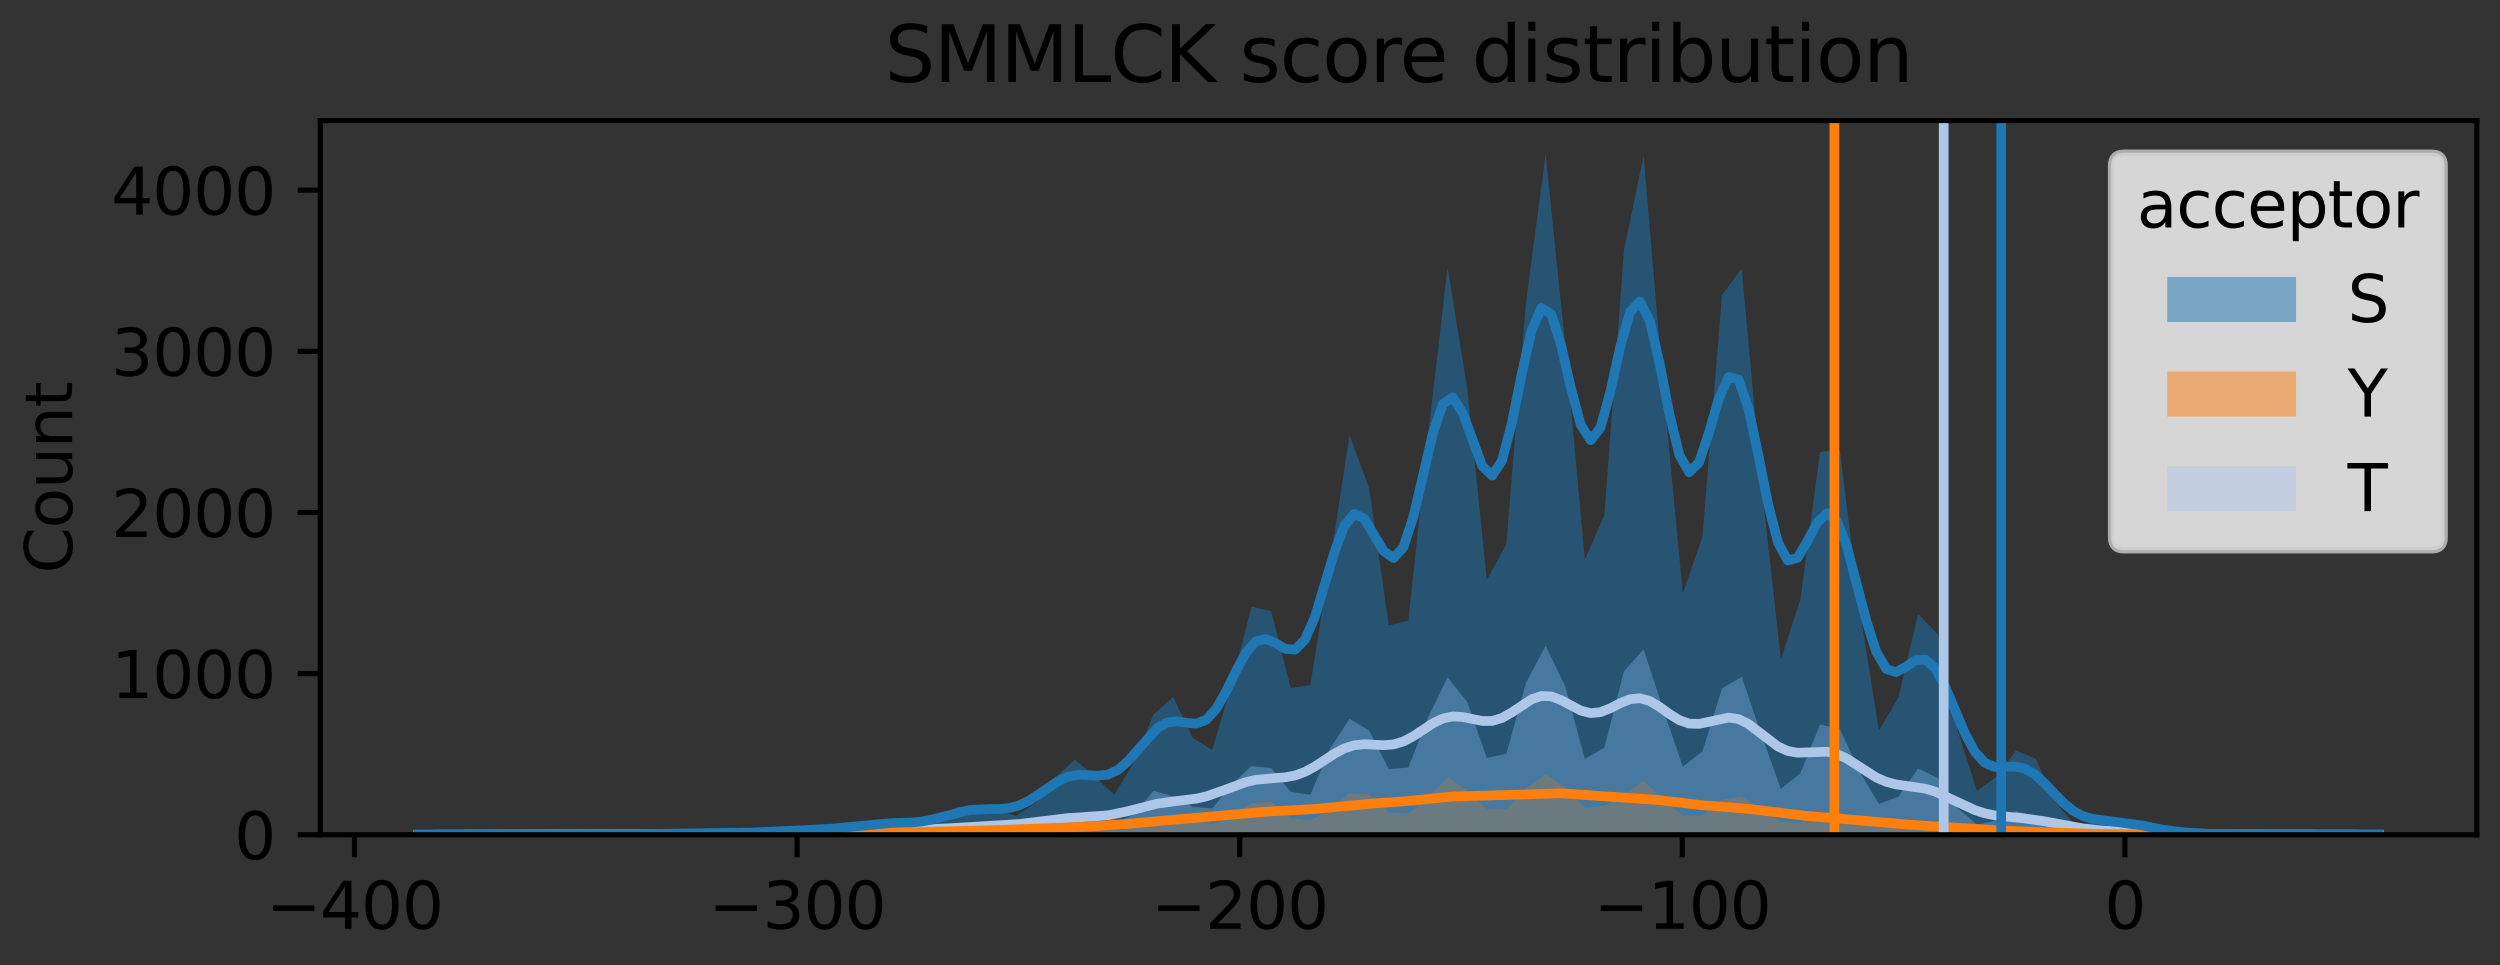
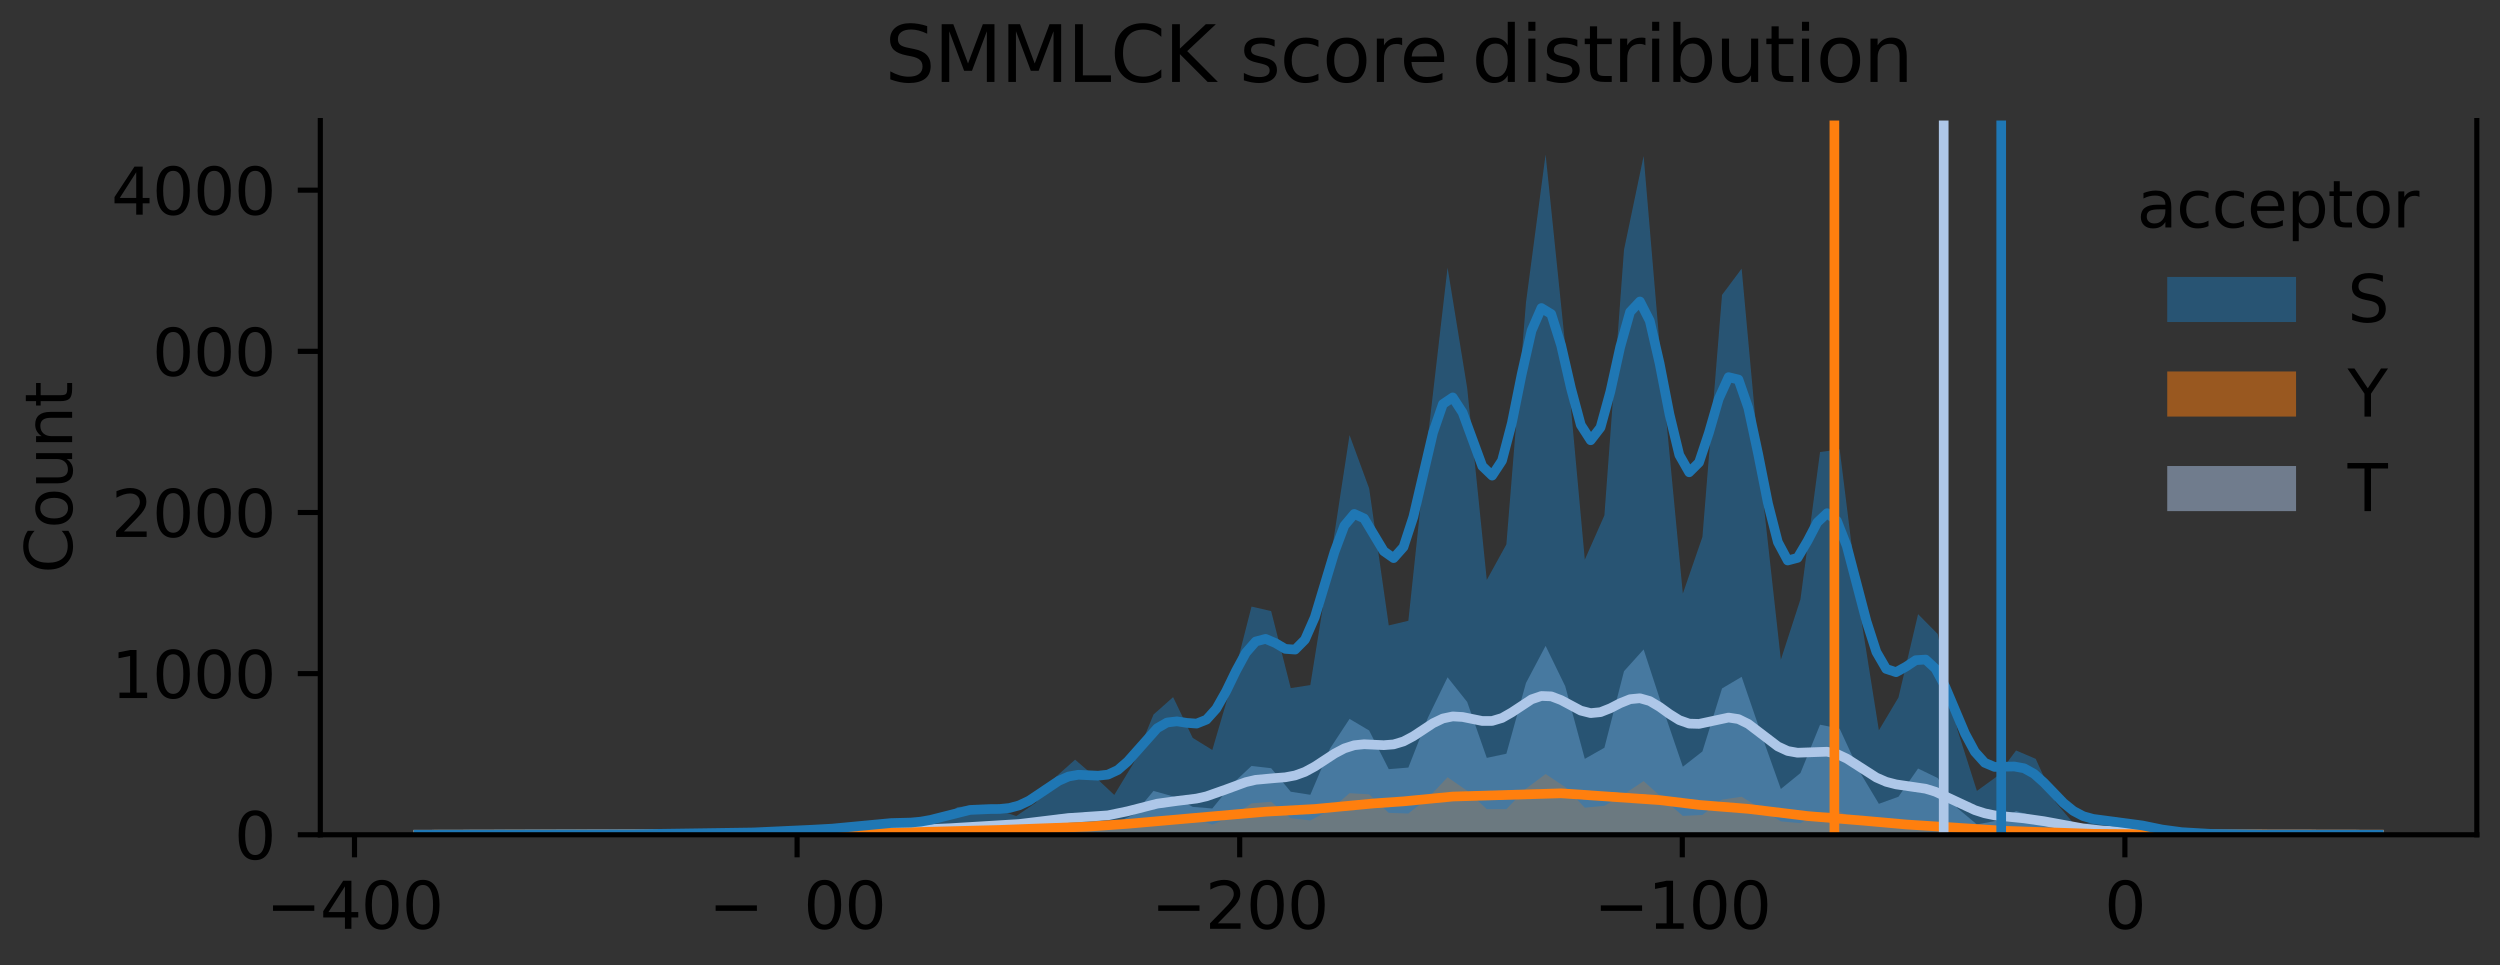
<svg xmlns="http://www.w3.org/2000/svg" xmlns:xlink="http://www.w3.org/1999/xlink" width="388.128pt" height="149.876pt" viewBox="0 0 388.128 149.876" version="1.1">
  <rect x="0" y="0" width="388.128" height="149.876" fill="#333333" stroke="none" />
  <defs>
    <style type="text/css">*{stroke-linejoin: round; stroke-linecap: butt}</style>
  </defs>
  <g id="figure_1">
    <g id="patch_1">
      <path d="M 0 149.876  L 388.128 149.876  L 388.128 0  L 0 0  L 0 149.876  z " style="fill: none" />
    </g>
    <g id="axes_1">
      <g id="patch_2">
        <path d="M 49.728 129.598  L 384.528 129.598  L 384.528 18.718  L 49.728 18.718  L 49.728 129.598  z " style="fill: none" />
      </g>
      <g id="FillBetweenPolyCollection_1">
        <path d="M 66.468 129.598  L 66.468 129.598  L 69.512 129.598  L 72.555 129.598  L 75.599 129.598  L 78.643 129.598  L 81.686 129.598  L 84.73 129.598  L 87.774 129.598  L 90.817 129.598  L 93.861 129.598  L 96.904 129.598  L 99.948 129.598  L 102.992 129.598  L 106.035 129.598  L 109.079 129.598  L 112.123 129.598  L 115.166 129.598  L 118.21 129.598  L 121.254 129.598  L 124.297 129.598  L 127.341 129.598  L 130.384 129.598  L 133.428 129.598  L 136.472 129.598  L 139.515 129.598  L 142.559 129.598  L 145.603 129.598  L 148.646 129.598  L 151.69 129.598  L 154.734 129.598  L 157.777 129.598  L 160.821 129.598  L 163.864 129.598  L 166.908 129.598  L 169.952 129.598  L 172.995 129.598  L 176.039 129.598  L 179.083 129.598  L 182.126 129.598  L 185.17 129.598  L 188.214 129.598  L 191.257 129.598  L 194.301 129.598  L 197.344 129.598  L 200.388 129.598  L 203.432 129.598  L 206.475 129.598  L 209.519 129.598  L 212.563 129.598  L 215.606 129.598  L 218.65 129.598  L 221.694 129.598  L 224.737 129.598  L 227.781 129.598  L 230.824 129.598  L 233.868 129.598  L 236.912 129.598  L 239.955 129.598  L 242.999 129.598  L 246.043 129.598  L 249.086 129.598  L 252.13 129.598  L 255.174 129.598  L 258.217 129.598  L 261.261 129.598  L 264.304 129.598  L 267.348 129.598  L 270.392 129.598  L 273.435 129.598  L 276.479 129.598  L 279.523 129.598  L 282.566 129.598  L 285.61 129.598  L 288.654 129.598  L 291.697 129.598  L 294.741 129.598  L 297.784 129.598  L 300.828 129.598  L 303.872 129.598  L 306.915 129.598  L 309.959 129.598  L 313.003 129.598  L 316.046 129.598  L 319.09 129.598  L 322.134 129.598  L 325.177 129.598  L 328.221 129.598  L 331.264 129.598  L 334.308 129.598  L 337.352 129.598  L 340.395 129.598  L 343.439 129.598  L 346.483 129.598  L 349.526 129.598  L 352.57 129.598  L 355.614 129.598  L 358.657 129.598  L 361.701 129.598  L 364.744 129.598  L 367.788 129.598  L 367.788 129.598  L 367.788 129.598  L 364.744 129.598  L 361.701 129.598  L 358.657 129.598  L 355.614 129.523  L 352.57 129.598  L 349.526 129.598  L 346.483 129.598  L 343.439 129.598  L 340.395 129.573  L 337.352 129.523  L 334.308 129.298  L 331.264 129.173  L 328.221 129.123  L 325.177 129.048  L 322.134 129.023  L 319.09 127.797  L 316.046 126.771  L 313.003 125.921  L 309.959 127.422  L 306.915 127.997  L 303.872 125.445  L 300.828 120.792  L 297.784 119.316  L 294.741 123.694  L 291.697 124.795  L 288.654 119.716  L 285.61 113.136  L 282.566 112.511  L 279.523 120.016  L 276.479 122.493  L 273.435 113.962  L 270.392 105.081  L 267.348 106.882  L 264.304 116.664  L 261.261 119.041  L 258.217 110.134  L 255.174 100.828  L 252.13 104.205  L 249.086 116.089  L 246.043 117.815  L 242.999 106.532  L 239.955 100.277  L 236.912 106.031  L 233.868 117.014  L 230.824 117.665  L 227.781 108.983  L 224.737 105.156  L 221.694 111.41  L 218.65 119.166  L 215.606 119.416  L 212.563 113.412  L 209.519 111.61  L 206.475 116.239  L 203.432 123.394  L 200.388 122.918  L 197.344 119.266  L 194.301 118.916  L 191.257 121.768  L 188.214 125.52  L 185.17 125.27  L 182.126 123.644  L 179.083 122.793  L 176.039 126.471  L 172.995 127.822  L 169.952 127.246  L 166.908 126.196  L 163.864 126.546  L 160.821 128.022  L 157.777 128.397  L 154.734 128.247  L 151.69 128.072  L 148.646 128.672  L 145.603 128.572  L 142.559 129.048  L 139.515 128.998  L 136.472 129.073  L 133.428 129.073  L 130.384 129.448  L 127.341 129.548  L 124.297 129.348  L 121.254 129.348  L 118.21 129.473  L 115.166 129.523  L 112.123 129.573  L 109.079 129.473  L 106.035 129.473  L 102.992 129.523  L 99.948 129.598  L 96.904 129.573  L 93.861 129.548  L 90.817 129.573  L 87.774 129.573  L 84.73 129.598  L 81.686 129.598  L 78.643 129.573  L 75.599 129.598  L 72.555 129.598  L 69.512 129.598  L 66.468 129.598  z " clip-path="url(#pa3fcf21655)" style="fill: #aec7e8; fill-opacity: 0.5" />
      </g>
      <g id="FillBetweenPolyCollection_2">
        <path d="M 66.468 129.598  L 66.468 129.598  L 69.512 129.598  L 72.555 129.598  L 75.599 129.598  L 78.643 129.598  L 81.686 129.598  L 84.73 129.598  L 87.774 129.598  L 90.817 129.598  L 93.861 129.598  L 96.904 129.598  L 99.948 129.598  L 102.992 129.598  L 106.035 129.598  L 109.079 129.598  L 112.123 129.598  L 115.166 129.598  L 118.21 129.598  L 121.254 129.598  L 124.297 129.598  L 127.341 129.598  L 130.384 129.598  L 133.428 129.598  L 136.472 129.598  L 139.515 129.598  L 142.559 129.598  L 145.603 129.598  L 148.646 129.598  L 151.69 129.598  L 154.734 129.598  L 157.777 129.598  L 160.821 129.598  L 163.864 129.598  L 166.908 129.598  L 169.952 129.598  L 172.995 129.598  L 176.039 129.598  L 179.083 129.598  L 182.126 129.598  L 185.17 129.598  L 188.214 129.598  L 191.257 129.598  L 194.301 129.598  L 197.344 129.598  L 200.388 129.598  L 203.432 129.598  L 206.475 129.598  L 209.519 129.598  L 212.563 129.598  L 215.606 129.598  L 218.65 129.598  L 221.694 129.598  L 224.737 129.598  L 227.781 129.598  L 230.824 129.598  L 233.868 129.598  L 236.912 129.598  L 239.955 129.598  L 242.999 129.598  L 246.043 129.598  L 249.086 129.598  L 252.13 129.598  L 255.174 129.598  L 258.217 129.598  L 261.261 129.598  L 264.304 129.598  L 267.348 129.598  L 270.392 129.598  L 273.435 129.598  L 276.479 129.598  L 279.523 129.598  L 282.566 129.598  L 285.61 129.598  L 288.654 129.598  L 291.697 129.598  L 294.741 129.598  L 297.784 129.598  L 300.828 129.598  L 303.872 129.598  L 306.915 129.598  L 309.959 129.598  L 313.003 129.598  L 316.046 129.598  L 319.09 129.598  L 322.134 129.598  L 325.177 129.598  L 328.221 129.598  L 331.264 129.598  L 334.308 129.598  L 337.352 129.598  L 340.395 129.598  L 343.439 129.598  L 346.483 129.598  L 349.526 129.598  L 352.57 129.598  L 355.614 129.598  L 358.657 129.598  L 361.701 129.598  L 364.744 129.598  L 367.788 129.598  L 367.788 129.548  L 367.788 129.548  L 364.744 129.598  L 361.701 129.598  L 358.657 129.598  L 355.614 129.598  L 352.57 129.598  L 349.526 129.598  L 346.483 129.598  L 343.439 129.598  L 340.395 129.573  L 337.352 129.498  L 334.308 129.523  L 331.264 129.523  L 328.221 129.523  L 325.177 129.548  L 322.134 129.523  L 319.09 129.398  L 316.046 128.973  L 313.003 128.798  L 309.959 129.223  L 306.915 129.223  L 303.872 128.697  L 300.828 127.747  L 297.784 127.872  L 294.741 128.347  L 291.697 128.247  L 288.654 127.472  L 285.61 125.996  L 282.566 126.121  L 279.523 127.797  L 276.479 127.522  L 273.435 125.57  L 270.392 123.694  L 267.348 124.144  L 264.304 126.521  L 261.261 126.671  L 258.217 124.019  L 255.174 121.267  L 252.13 123.294  L 249.086 125.095  L 246.043 125.395  L 242.999 122.193  L 239.955 120.166  L 236.912 122.443  L 233.868 125.62  L 230.824 125.62  L 227.781 122.768  L 224.737 120.667  L 221.694 123.894  L 218.65 126.296  L 215.606 126.196  L 212.563 123.319  L 209.519 123.144  L 206.475 125.77  L 203.432 127.372  L 200.388 127.021  L 197.344 124.469  L 194.301 124.72  L 191.257 126.796  L 188.214 128.022  L 185.17 126.921  L 182.126 126.596  L 179.083 127.171  L 176.039 128.097  L 172.995 128.647  L 169.952 128.272  L 166.908 128.422  L 163.864 128.297  L 160.821 128.948  L 157.777 128.998  L 154.734 128.597  L 151.69 128.898  L 148.646 129.123  L 145.603 129.148  L 142.559 129.273  L 139.515 129.248  L 136.472 129.198  L 133.428 129.373  L 130.384 129.523  L 127.341 129.473  L 124.297 129.473  L 121.254 129.373  L 118.21 129.548  L 115.166 129.548  L 112.123 129.598  L 109.079 129.598  L 106.035 129.598  L 102.992 129.548  L 99.948 129.598  L 96.904 129.598  L 93.861 129.573  L 90.817 129.598  L 87.774 129.598  L 84.73 129.598  L 81.686 129.598  L 78.643 129.598  L 75.599 129.598  L 72.555 129.598  L 69.512 129.598  L 66.468 129.598  z " clip-path="url(#pa3fcf21655)" style="fill: #ff7f0e; fill-opacity: 0.5" />
      </g>
      <g id="FillBetweenPolyCollection_3">
        <path d="M 66.468 129.573  L 66.468 129.598  L 69.512 129.598  L 72.555 129.598  L 75.599 129.598  L 78.643 129.598  L 81.686 129.598  L 84.73 129.598  L 87.774 129.598  L 90.817 129.598  L 93.861 129.598  L 96.904 129.598  L 99.948 129.598  L 102.992 129.598  L 106.035 129.598  L 109.079 129.598  L 112.123 129.598  L 115.166 129.598  L 118.21 129.598  L 121.254 129.598  L 124.297 129.598  L 127.341 129.598  L 130.384 129.598  L 133.428 129.598  L 136.472 129.598  L 139.515 129.598  L 142.559 129.598  L 145.603 129.598  L 148.646 129.598  L 151.69 129.598  L 154.734 129.598  L 157.777 129.598  L 160.821 129.598  L 163.864 129.598  L 166.908 129.598  L 169.952 129.598  L 172.995 129.598  L 176.039 129.598  L 179.083 129.598  L 182.126 129.598  L 185.17 129.598  L 188.214 129.598  L 191.257 129.598  L 194.301 129.598  L 197.344 129.598  L 200.388 129.598  L 203.432 129.598  L 206.475 129.598  L 209.519 129.598  L 212.563 129.598  L 215.606 129.598  L 218.65 129.598  L 221.694 129.598  L 224.737 129.598  L 227.781 129.598  L 230.824 129.598  L 233.868 129.598  L 236.912 129.598  L 239.955 129.598  L 242.999 129.598  L 246.043 129.598  L 249.086 129.598  L 252.13 129.598  L 255.174 129.598  L 258.217 129.598  L 261.261 129.598  L 264.304 129.598  L 267.348 129.598  L 270.392 129.598  L 273.435 129.598  L 276.479 129.598  L 279.523 129.598  L 282.566 129.598  L 285.61 129.598  L 288.654 129.598  L 291.697 129.598  L 294.741 129.598  L 297.784 129.598  L 300.828 129.598  L 303.872 129.598  L 306.915 129.598  L 309.959 129.598  L 313.003 129.598  L 316.046 129.598  L 319.09 129.598  L 322.134 129.598  L 325.177 129.598  L 328.221 129.598  L 331.264 129.598  L 334.308 129.598  L 337.352 129.598  L 340.395 129.598  L 343.439 129.598  L 346.483 129.598  L 349.526 129.598  L 352.57 129.598  L 355.614 129.598  L 358.657 129.598  L 361.701 129.598  L 364.744 129.598  L 367.788 129.598  L 367.788 129.598  L 367.788 129.598  L 364.744 129.598  L 361.701 129.598  L 358.657 129.573  L 355.614 129.573  L 352.57 129.573  L 349.526 129.573  L 346.483 129.573  L 343.439 129.548  L 340.395 129.323  L 337.352 129.248  L 334.308 128.823  L 331.264 127.697  L 328.221 126.821  L 325.177 127.622  L 322.134 128.072  L 319.09 124.495  L 316.046 117.815  L 313.003 116.514  L 309.959 120.592  L 306.915 122.793  L 303.872 113.237  L 300.828 98.426  L 297.784 95.349  L 294.741 108.283  L 291.697 113.387  L 288.654 94.223  L 285.61 69.756  L 282.566 70.181  L 279.523 93.047  L 276.479 102.429  L 273.435 74.934  L 270.392 41.711  L 267.348 45.789  L 264.304 83.365  L 261.261 92.172  L 258.217 60.174  L 255.174 24.223  L 252.13 38.784  L 249.086 80.013  L 246.043 86.893  L 242.999 53.594  L 239.955 23.998  L 236.912 46.964  L 233.868 84.516  L 230.824 90.045  L 227.781 60.249  L 224.737 41.561  L 221.694 67.804  L 218.65 96.375  L 215.606 97.1  L 212.563 75.835  L 209.519 67.554  L 206.475 87.418  L 203.432 106.357  L 200.388 106.832  L 197.344 94.873  L 194.301 94.173  L 191.257 106.081  L 188.214 116.439  L 185.17 114.562  L 182.126 108.233  L 179.083 110.935  L 176.039 118.39  L 172.995 123.419  L 169.952 120.567  L 166.908 117.94  L 163.864 120.667  L 160.821 124.62  L 157.777 126.696  L 154.734 125.67  L 151.69 125.045  L 148.646 125.295  L 145.603 127.672  L 142.559 128.197  L 139.515 127.622  L 136.472 127.447  L 133.428 128.197  L 130.384 128.748  L 127.341 129.023  L 124.297 128.597  L 121.254 128.948  L 118.21 129.198  L 115.166 129.448  L 112.123 129.373  L 109.079 129.398  L 106.035 129.223  L 102.992 129.423  L 99.948 129.598  L 96.904 129.498  L 93.861 129.523  L 90.817 129.473  L 87.774 129.523  L 84.73 129.573  L 81.686 129.573  L 78.643 129.598  L 75.599 129.598  L 72.555 129.598  L 69.512 129.598  L 66.468 129.573  z " clip-path="url(#pa3fcf21655)" style="fill: #1f77b4; fill-opacity: 0.5" />
      </g>
      <g id="matplotlib.axis_1">
        <g id="xtick_1">
          <g id="line2d_1">
            <defs>
              <path id="m4814948c62" d="M 0 0  L 0 3.5  " style="stroke: #000000; stroke-width: 0.8" />
            </defs>
            <g>
              <use xlink:href="#m4814948c62" x="55.036" y="129.598" style="stroke: #000000; stroke-width: 0.8" />
            </g>
          </g>
          <g id="text_1">
            <g transform="translate(41.302 144.197) scale(0.1 -0.1)">
              <defs>
                <path id="DejaVuSans-2212" d="M 678 2272  L 4684 2272  L 4684 1741  L 678 1741  L 678 2272  z " transform="scale(0.016)" />
                <path id="DejaVuSans-34" d="M 2419 4116  L 825 1625  L 2419 1625  L 2419 4116  z M 2253 4666  L 3047 4666  L 3047 1625  L 3713 1625  L 3713 1100  L 3047 1100  L 3047 0  L 2419 0  L 2419 1100  L 313 1100  L 313 1709  L 2253 4666  z " transform="scale(0.016)" />
                <path id="DejaVuSans-30" d="M 2034 4250  Q 1547 4250 1301 3770  Q 1056 3291 1056 2328  Q 1056 1369 1301 889  Q 1547 409 2034 409  Q 2525 409 2770 889  Q 3016 1369 3016 2328  Q 3016 3291 2770 3770  Q 2525 4250 2034 4250  z M 2034 4750  Q 2819 4750 3233 4129  Q 3647 3509 3647 2328  Q 3647 1150 3233 529  Q 2819 -91 2034 -91  Q 1250 -91 836 529  Q 422 1150 422 2328  Q 422 3509 836 4129  Q 1250 4750 2034 4750  z " transform="scale(0.016)" />
              </defs>
              <use xlink:href="#DejaVuSans-2212" />
              <use xlink:href="#DejaVuSans-34" transform="translate(83.789 0)" />
              <use xlink:href="#DejaVuSans-30" transform="translate(147.412 0)" />
              <use xlink:href="#DejaVuSans-30" transform="translate(211.035 0)" />
            </g>
          </g>
        </g>
        <g id="xtick_2">
          <g id="line2d_2">
            <g>
              <use xlink:href="#m4814948c62" x="123.75" y="129.598" style="stroke: #000000; stroke-width: 0.8" />
            </g>
          </g>
          <g id="text_2">
            <g transform="translate(110.016 144.197) scale(0.1 -0.1)">
              <defs>
-                 <path id="DejaVuSans-33" d="M 2597 2516  Q 3050 2419 3304 2112  Q 3559 1806 3559 1356  Q 3559 666 3084 287  Q 2609 -91 1734 -91  Q 1441 -91 1130 -33  Q 819 25 488 141  L 488 750  Q 750 597 1062 519  Q 1375 441 1716 441  Q 2309 441 2620 675  Q 2931 909 2931 1356  Q 2931 1769 2642 2001  Q 2353 2234 1838 2234  L 1294 2234  L 1294 2753  L 1863 2753  Q 2328 2753 2575 2939  Q 2822 3125 2822 3475  Q 2822 3834 2567 4026  Q 2313 4219 1838 4219  Q 1578 4219 1281 4162  Q 984 4106 628 3988  L 628 4550  Q 988 4650 1302 4700  Q 1616 4750 1894 4750  Q 2613 4750 3031 4423  Q 3450 4097 3450 3541  Q 3450 3153 3228 2886  Q 3006 2619 2597 2516  z " transform="scale(0.016)" />
-               </defs>
+                 </defs>
              <use xlink:href="#DejaVuSans-2212" />
              <use xlink:href="#DejaVuSans-33" transform="translate(83.789 0)" />
              <use xlink:href="#DejaVuSans-30" transform="translate(147.412 0)" />
              <use xlink:href="#DejaVuSans-30" transform="translate(211.035 0)" />
            </g>
          </g>
        </g>
        <g id="xtick_3">
          <g id="line2d_3">
            <g>
              <use xlink:href="#m4814948c62" x="192.463" y="129.598" style="stroke: #000000; stroke-width: 0.8" />
            </g>
          </g>
          <g id="text_3">
            <g transform="translate(178.73 144.197) scale(0.1 -0.1)">
              <defs>
                <path id="DejaVuSans-32" d="M 1228 531  L 3431 531  L 3431 0  L 469 0  L 469 531  Q 828 903 1448 1529  Q 2069 2156 2228 2338  Q 2531 2678 2651 2914  Q 2772 3150 2772 3378  Q 2772 3750 2511 3984  Q 2250 4219 1831 4219  Q 1534 4219 1204 4116  Q 875 4013 500 3803  L 500 4441  Q 881 4594 1212 4672  Q 1544 4750 1819 4750  Q 2544 4750 2975 4387  Q 3406 4025 3406 3419  Q 3406 3131 3298 2873  Q 3191 2616 2906 2266  Q 2828 2175 2409 1742  Q 1991 1309 1228 531  z " transform="scale(0.016)" />
              </defs>
              <use xlink:href="#DejaVuSans-2212" />
              <use xlink:href="#DejaVuSans-32" transform="translate(83.789 0)" />
              <use xlink:href="#DejaVuSans-30" transform="translate(147.412 0)" />
              <use xlink:href="#DejaVuSans-30" transform="translate(211.035 0)" />
            </g>
          </g>
        </g>
        <g id="xtick_4">
          <g id="line2d_4">
            <g>
              <use xlink:href="#m4814948c62" x="261.177" y="129.598" style="stroke: #000000; stroke-width: 0.8" />
            </g>
          </g>
          <g id="text_4">
            <g transform="translate(247.444 144.197) scale(0.1 -0.1)">
              <defs>
                <path id="DejaVuSans-31" d="M 794 531  L 1825 531  L 1825 4091  L 703 3866  L 703 4441  L 1819 4666  L 2450 4666  L 2450 531  L 3481 531  L 3481 0  L 794 0  L 794 531  z " transform="scale(0.016)" />
              </defs>
              <use xlink:href="#DejaVuSans-2212" />
              <use xlink:href="#DejaVuSans-31" transform="translate(83.789 0)" />
              <use xlink:href="#DejaVuSans-30" transform="translate(147.412 0)" />
              <use xlink:href="#DejaVuSans-30" transform="translate(211.035 0)" />
            </g>
          </g>
        </g>
        <g id="xtick_5">
          <g id="line2d_5">
            <g>
              <use xlink:href="#m4814948c62" x="329.891" y="129.598" style="stroke: #000000; stroke-width: 0.8" />
            </g>
          </g>
          <g id="text_5">
            <g transform="translate(326.71 144.197) scale(0.1 -0.1)">
              <use xlink:href="#DejaVuSans-30" />
            </g>
          </g>
        </g>
      </g>
      <g id="matplotlib.axis_2">
        <g id="ytick_1">
          <g id="line2d_6">
            <defs>
              <path id="m29138b78af" d="M 0 0  L -3.5 0  " style="stroke: #000000; stroke-width: 0.8" />
            </defs>
            <g>
              <use xlink:href="#m29138b78af" x="49.728" y="129.598" style="stroke: #000000; stroke-width: 0.8" />
            </g>
          </g>
          <g id="text_6">
            <g transform="translate(36.366 133.397) scale(0.1 -0.1)">
              <use xlink:href="#DejaVuSans-30" />
            </g>
          </g>
        </g>
        <g id="ytick_2">
          <g id="line2d_7">
            <g>
              <use xlink:href="#m29138b78af" x="49.728" y="104.58" style="stroke: #000000; stroke-width: 0.8" />
            </g>
          </g>
          <g id="text_7">
            <g transform="translate(17.278 108.38) scale(0.1 -0.1)">
              <use xlink:href="#DejaVuSans-31" />
              <use xlink:href="#DejaVuSans-30" transform="translate(63.623 0)" />
              <use xlink:href="#DejaVuSans-30" transform="translate(127.246 0)" />
              <use xlink:href="#DejaVuSans-30" transform="translate(190.869 0)" />
            </g>
          </g>
        </g>
        <g id="ytick_3">
          <g id="line2d_8">
            <g>
              <use xlink:href="#m29138b78af" x="49.728" y="79.563" style="stroke: #000000; stroke-width: 0.8" />
            </g>
          </g>
          <g id="text_8">
            <g transform="translate(17.278 83.362) scale(0.1 -0.1)">
              <use xlink:href="#DejaVuSans-32" />
              <use xlink:href="#DejaVuSans-30" transform="translate(63.623 0)" />
              <use xlink:href="#DejaVuSans-30" transform="translate(127.246 0)" />
              <use xlink:href="#DejaVuSans-30" transform="translate(190.869 0)" />
            </g>
          </g>
        </g>
        <g id="ytick_4">
          <g id="line2d_9">
            <g>
              <use xlink:href="#m29138b78af" x="49.728" y="54.545" style="stroke: #000000; stroke-width: 0.8" />
            </g>
          </g>
          <g id="text_9">
            <g transform="translate(17.278 58.344) scale(0.1 -0.1)">
              <use xlink:href="#DejaVuSans-33" />
              <use xlink:href="#DejaVuSans-30" transform="translate(63.623 0)" />
              <use xlink:href="#DejaVuSans-30" transform="translate(127.246 0)" />
              <use xlink:href="#DejaVuSans-30" transform="translate(190.869 0)" />
            </g>
          </g>
        </g>
        <g id="ytick_5">
          <g id="line2d_10">
            <g>
              <use xlink:href="#m29138b78af" x="49.728" y="29.527" style="stroke: #000000; stroke-width: 0.8" />
            </g>
          </g>
          <g id="text_10">
            <g transform="translate(17.278 33.326) scale(0.1 -0.1)">
              <use xlink:href="#DejaVuSans-34" />
              <use xlink:href="#DejaVuSans-30" transform="translate(63.623 0)" />
              <use xlink:href="#DejaVuSans-30" transform="translate(127.246 0)" />
              <use xlink:href="#DejaVuSans-30" transform="translate(190.869 0)" />
            </g>
          </g>
        </g>
        <g id="text_11">
          <g transform="translate(11.198 89.007) rotate(-90) scale(0.1 -0.1)">
            <defs>
              <path id="DejaVuSans-43" d="M 4122 4306  L 4122 3641  Q 3803 3938 3442 4084  Q 3081 4231 2675 4231  Q 1875 4231 1450 3742  Q 1025 3253 1025 2328  Q 1025 1406 1450 917  Q 1875 428 2675 428  Q 3081 428 3442 575  Q 3803 722 4122 1019  L 4122 359  Q 3791 134 3420 21  Q 3050 -91 2638 -91  Q 1578 -91 968 557  Q 359 1206 359 2328  Q 359 3453 968 4101  Q 1578 4750 2638 4750  Q 3056 4750 3426 4639  Q 3797 4528 4122 4306  z " transform="scale(0.016)" />
              <path id="DejaVuSans-6f" d="M 1959 3097  Q 1497 3097 1228 2736  Q 959 2375 959 1747  Q 959 1119 1226 758  Q 1494 397 1959 397  Q 2419 397 2687 759  Q 2956 1122 2956 1747  Q 2956 2369 2687 2733  Q 2419 3097 1959 3097  z M 1959 3584  Q 2709 3584 3137 3096  Q 3566 2609 3566 1747  Q 3566 888 3137 398  Q 2709 -91 1959 -91  Q 1206 -91 779 398  Q 353 888 353 1747  Q 353 2609 779 3096  Q 1206 3584 1959 3584  z " transform="scale(0.016)" />
              <path id="DejaVuSans-75" d="M 544 1381  L 544 3500  L 1119 3500  L 1119 1403  Q 1119 906 1312 657  Q 1506 409 1894 409  Q 2359 409 2629 706  Q 2900 1003 2900 1516  L 2900 3500  L 3475 3500  L 3475 0  L 2900 0  L 2900 538  Q 2691 219 2414 64  Q 2138 -91 1772 -91  Q 1169 -91 856 284  Q 544 659 544 1381  z M 1991 3584  L 1991 3584  z " transform="scale(0.016)" />
              <path id="DejaVuSans-6e" d="M 3513 2113  L 3513 0  L 2938 0  L 2938 2094  Q 2938 2591 2744 2837  Q 2550 3084 2163 3084  Q 1697 3084 1428 2787  Q 1159 2491 1159 1978  L 1159 0  L 581 0  L 581 3500  L 1159 3500  L 1159 2956  Q 1366 3272 1645 3428  Q 1925 3584 2291 3584  Q 2894 3584 3203 3211  Q 3513 2838 3513 2113  z " transform="scale(0.016)" />
              <path id="DejaVuSans-74" d="M 1172 4494  L 1172 3500  L 2356 3500  L 2356 3053  L 1172 3053  L 1172 1153  Q 1172 725 1289 603  Q 1406 481 1766 481  L 2356 481  L 2356 0  L 1766 0  Q 1100 0 847 248  Q 594 497 594 1153  L 594 3053  L 172 3053  L 172 3500  L 594 3500  L 594 4494  L 1172 4494  z " transform="scale(0.016)" />
            </defs>
            <use xlink:href="#DejaVuSans-43" />
            <use xlink:href="#DejaVuSans-6f" transform="translate(69.824 0)" />
            <use xlink:href="#DejaVuSans-75" transform="translate(131.006 0)" />
            <use xlink:href="#DejaVuSans-6e" transform="translate(194.385 0)" />
            <use xlink:href="#DejaVuSans-74" transform="translate(257.764 0)" />
          </g>
        </g>
      </g>
      <g id="line2d_11">
        <path d="M 64.946 129.598  L 115.419 129.489  L 133.772 129.194  L 147.537 128.579  L 158.244 127.927  L 165.891 127  L 172.009 126.584  L 175.068 125.946  L 179.656 124.77  L 182.715 124.351  L 185.774 123.976  L 187.304 123.631  L 190.362 122.551  L 193.421 121.426  L 194.951 121.068  L 198.01 120.793  L 199.539 120.676  L 201.069 120.388  L 202.598 119.832  L 204.128 119.002  L 207.187 116.999  L 208.716 116.189  L 210.246 115.7  L 211.775 115.545  L 214.834 115.689  L 216.363 115.569  L 217.893 115.109  L 219.422 114.3  L 222.481 112.281  L 224.011 111.546  L 225.54 111.225  L 227.07 111.313  L 230.129 111.934  L 231.658 111.927  L 233.188 111.468  L 234.717 110.593  L 237.776 108.574  L 239.305 108.052  L 240.835 108.11  L 242.364 108.692  L 245.423 110.325  L 246.953 110.713  L 248.482 110.563  L 250.012 109.957  L 251.541 109.167  L 253.071 108.551  L 254.6 108.403  L 256.129 108.838  L 257.659 109.748  L 259.188 110.851  L 260.718 111.803  L 262.247 112.343  L 263.777 112.386  L 268.365 111.402  L 269.895 111.637  L 271.424 112.388  L 276.013 115.882  L 277.542 116.591  L 279.071 116.863  L 283.66 116.704  L 285.189 117.057  L 286.719 117.773  L 291.307 120.713  L 292.837 121.38  L 294.366 121.777  L 298.955 122.451  L 300.484 122.922  L 303.543 124.349  L 306.602 125.774  L 308.131 126.266  L 309.661 126.586  L 314.249 127.053  L 317.308 127.491  L 323.426 128.616  L 326.485 128.951  L 332.603 129.266  L 343.309 129.564  L 357.074 129.579  L 369.31 129.598  L 369.31 129.598  " clip-path="url(#pa3fcf21655)" style="fill: none; stroke: #aec7e8; stroke-width: 1.5; stroke-linecap: square" />
      </g>
      <g id="line2d_12">
        <path d="M 64.946 129.598  L 120.007 129.494  L 139.89 129.246  L 155.185 128.847  L 168.95 128.334  L 175.068 127.899  L 196.48 126.016  L 204.128 125.598  L 213.304 124.73  L 217.893 124.41  L 225.54 123.664  L 242.364 123.163  L 257.659 124.219  L 263.777 124.964  L 271.424 125.575  L 280.601 126.691  L 289.778 127.451  L 295.896 128  L 311.19 128.981  L 324.955 129.449  L 335.662 129.538  L 369.31 129.588  L 369.31 129.588  " clip-path="url(#pa3fcf21655)" style="fill: none; stroke: #ff7f0e; stroke-width: 1.5; stroke-linecap: square" />
      </g>
      <g id="line2d_13">
        <path d="M 64.946 129.59  L 98.595 129.511  L 116.948 129.239  L 126.125 128.815  L 129.184 128.646  L 138.361 127.78  L 141.42 127.703  L 142.949 127.56  L 144.479 127.287  L 150.596 125.743  L 153.655 125.609  L 155.185 125.596  L 156.714 125.442  L 158.244 125.027  L 159.773 124.299  L 164.362 121.227  L 165.891 120.554  L 167.42 120.282  L 170.479 120.43  L 172.009 120.26  L 173.538 119.548  L 175.068 118.219  L 179.656 113.054  L 181.186 112.171  L 182.715 111.988  L 184.245 112.227  L 185.774 112.34  L 187.304 111.728  L 188.833 110.025  L 190.362 107.318  L 191.892 104.157  L 193.421 101.346  L 194.951 99.592  L 196.48 99.186  L 198.01 99.837  L 199.539 100.739  L 201.069 100.85  L 202.598 99.307  L 204.128 95.821  L 207.187 85.675  L 208.716 81.608  L 210.246 79.789  L 211.775 80.486  L 214.834 85.574  L 216.363 86.647  L 217.893 84.924  L 219.422 80.25  L 222.481 67.163  L 224.011 62.729  L 225.54 61.699  L 227.07 64.05  L 230.129 72.37  L 231.658 73.84  L 233.188 71.52  L 234.717 65.682  L 236.246 58.087  L 237.776 51.333  L 239.305 47.824  L 240.835 48.759  L 242.364 53.601  L 243.894 60.27  L 245.423 65.978  L 246.953 68.351  L 248.482 66.371  L 250.012 60.793  L 251.541 53.863  L 253.071 48.431  L 254.6 46.806  L 256.129 49.807  L 257.659 56.439  L 259.188 64.314  L 260.718 70.637  L 262.247 73.323  L 263.777 71.8  L 265.306 67.207  L 266.836 61.916  L 268.365 58.552  L 269.895 58.924  L 271.424 63.321  L 272.954 70.476  L 274.483 78.17  L 276.013 84.158  L 277.542 87.017  L 279.071 86.611  L 280.601 84.032  L 282.13 81.11  L 283.66 79.672  L 285.189 80.869  L 286.719 84.788  L 289.778 96.468  L 291.307 101.218  L 292.837 103.852  L 294.366 104.357  L 295.896 103.51  L 297.425 102.494  L 298.955 102.397  L 300.484 103.805  L 302.013 106.641  L 305.072 113.891  L 306.602 116.723  L 308.131 118.421  L 309.661 119.066  L 312.72 118.998  L 314.249 119.277  L 315.779 120.126  L 317.308 121.486  L 320.367 124.661  L 321.897 125.9  L 323.426 126.711  L 324.955 127.136  L 332.603 128.153  L 335.662 128.784  L 338.721 129.195  L 343.309 129.463  L 350.956 129.572  L 369.31 129.598  L 369.31 129.598  " clip-path="url(#pa3fcf21655)" style="fill: none; stroke: #1f77b4; stroke-width: 1.5; stroke-linecap: square" />
      </g>
      <g id="line2d_14">
        <path d="M 310.69 129.598  L 310.69 18.718  " clip-path="url(#pa3fcf21655)" style="fill: none; stroke: #1f77b4; stroke-width: 1.5; stroke-linecap: square" />
      </g>
      <g id="line2d_15">
        <path d="M 301.762 129.598  L 301.762 18.718  " clip-path="url(#pa3fcf21655)" style="fill: none; stroke: #aec7e8; stroke-width: 1.5; stroke-linecap: square" />
      </g>
      <g id="line2d_16">
        <path d="M 284.791 129.598  L 284.791 18.718  " clip-path="url(#pa3fcf21655)" style="fill: none; stroke: #ff7f0e; stroke-width: 1.5; stroke-linecap: square" />
      </g>
      <g id="patch_3">
        <path d="M 49.728 129.598  L 49.728 18.718  " style="fill: none; stroke: #000000; stroke-width: 0.8; stroke-linejoin: miter; stroke-linecap: square" />
      </g>
      <g id="patch_4">
        <path d="M 384.528 129.598  L 384.528 18.718  " style="fill: none; stroke: #000000; stroke-width: 0.8; stroke-linejoin: miter; stroke-linecap: square" />
      </g>
      <g id="patch_5">
        <path d="M 49.728 129.598  L 384.528 129.598  " style="fill: none; stroke: #000000; stroke-width: 0.8; stroke-linejoin: miter; stroke-linecap: square" />
      </g>
      <g id="patch_6">
-         <path d="M 49.728 18.718  L 384.528 18.718  " style="fill: none; stroke: #000000; stroke-width: 0.8; stroke-linejoin: miter; stroke-linecap: square" />
-       </g>
+         </g>
      <g id="text_12">
        <g transform="translate(137.373 12.718) scale(0.12 -0.12)">
          <defs>
            <path id="DejaVuSans-53" d="M 3425 4513  L 3425 3897  Q 3066 4069 2747 4153  Q 2428 4238 2131 4238  Q 1616 4238 1336 4038  Q 1056 3838 1056 3469  Q 1056 3159 1242 3001  Q 1428 2844 1947 2747  L 2328 2669  Q 3034 2534 3370 2195  Q 3706 1856 3706 1288  Q 3706 609 3251 259  Q 2797 -91 1919 -91  Q 1588 -91 1214 -16  Q 841 59 441 206  L 441 856  Q 825 641 1194 531  Q 1563 422 1919 422  Q 2459 422 2753 634  Q 3047 847 3047 1241  Q 3047 1584 2836 1778  Q 2625 1972 2144 2069  L 1759 2144  Q 1053 2284 737 2584  Q 422 2884 422 3419  Q 422 4038 858 4394  Q 1294 4750 2059 4750  Q 2388 4750 2728 4690  Q 3069 4631 3425 4513  z " transform="scale(0.016)" />
            <path id="DejaVuSans-4d" d="M 628 4666  L 1569 4666  L 2759 1491  L 3956 4666  L 4897 4666  L 4897 0  L 4281 0  L 4281 4097  L 3078 897  L 2444 897  L 1241 4097  L 1241 0  L 628 0  L 628 4666  z " transform="scale(0.016)" />
            <path id="DejaVuSans-4c" d="M 628 4666  L 1259 4666  L 1259 531  L 3531 531  L 3531 0  L 628 0  L 628 4666  z " transform="scale(0.016)" />
            <path id="DejaVuSans-4b" d="M 628 4666  L 1259 4666  L 1259 2694  L 3353 4666  L 4166 4666  L 1850 2491  L 4331 0  L 3500 0  L 1259 2247  L 1259 0  L 628 0  L 628 4666  z " transform="scale(0.016)" />
            <path id="DejaVuSans-20" transform="scale(0.016)" />
            <path id="DejaVuSans-73" d="M 2834 3397  L 2834 2853  Q 2591 2978 2328 3040  Q 2066 3103 1784 3103  Q 1356 3103 1142 2972  Q 928 2841 928 2578  Q 928 2378 1081 2264  Q 1234 2150 1697 2047  L 1894 2003  Q 2506 1872 2764 1633  Q 3022 1394 3022 966  Q 3022 478 2636 193  Q 2250 -91 1575 -91  Q 1294 -91 989 -36  Q 684 19 347 128  L 347 722  Q 666 556 975 473  Q 1284 391 1588 391  Q 1994 391 2212 530  Q 2431 669 2431 922  Q 2431 1156 2273 1281  Q 2116 1406 1581 1522  L 1381 1569  Q 847 1681 609 1914  Q 372 2147 372 2553  Q 372 3047 722 3315  Q 1072 3584 1716 3584  Q 2034 3584 2315 3537  Q 2597 3491 2834 3397  z " transform="scale(0.016)" />
            <path id="DejaVuSans-63" d="M 3122 3366  L 3122 2828  Q 2878 2963 2633 3030  Q 2388 3097 2138 3097  Q 1578 3097 1268 2742  Q 959 2388 959 1747  Q 959 1106 1268 751  Q 1578 397 2138 397  Q 2388 397 2633 464  Q 2878 531 3122 666  L 3122 134  Q 2881 22 2623 -34  Q 2366 -91 2075 -91  Q 1284 -91 818 406  Q 353 903 353 1747  Q 353 2603 823 3093  Q 1294 3584 2113 3584  Q 2378 3584 2631 3529  Q 2884 3475 3122 3366  z " transform="scale(0.016)" />
            <path id="DejaVuSans-72" d="M 2631 2963  Q 2534 3019 2420 3045  Q 2306 3072 2169 3072  Q 1681 3072 1420 2755  Q 1159 2438 1159 1844  L 1159 0  L 581 0  L 581 3500  L 1159 3500  L 1159 2956  Q 1341 3275 1631 3429  Q 1922 3584 2338 3584  Q 2397 3584 2469 3576  Q 2541 3569 2628 3553  L 2631 2963  z " transform="scale(0.016)" />
            <path id="DejaVuSans-65" d="M 3597 1894  L 3597 1613  L 953 1613  Q 991 1019 1311 708  Q 1631 397 2203 397  Q 2534 397 2845 478  Q 3156 559 3463 722  L 3463 178  Q 3153 47 2828 -22  Q 2503 -91 2169 -91  Q 1331 -91 842 396  Q 353 884 353 1716  Q 353 2575 817 3079  Q 1281 3584 2069 3584  Q 2775 3584 3186 3129  Q 3597 2675 3597 1894  z M 3022 2063  Q 3016 2534 2758 2815  Q 2500 3097 2075 3097  Q 1594 3097 1305 2825  Q 1016 2553 972 2059  L 3022 2063  z " transform="scale(0.016)" />
            <path id="DejaVuSans-64" d="M 2906 2969  L 2906 4863  L 3481 4863  L 3481 0  L 2906 0  L 2906 525  Q 2725 213 2448 61  Q 2172 -91 1784 -91  Q 1150 -91 751 415  Q 353 922 353 1747  Q 353 2572 751 3078  Q 1150 3584 1784 3584  Q 2172 3584 2448 3432  Q 2725 3281 2906 2969  z M 947 1747  Q 947 1113 1208 752  Q 1469 391 1925 391  Q 2381 391 2643 752  Q 2906 1113 2906 1747  Q 2906 2381 2643 2742  Q 2381 3103 1925 3103  Q 1469 3103 1208 2742  Q 947 2381 947 1747  z " transform="scale(0.016)" />
            <path id="DejaVuSans-69" d="M 603 3500  L 1178 3500  L 1178 0  L 603 0  L 603 3500  z M 603 4863  L 1178 4863  L 1178 4134  L 603 4134  L 603 4863  z " transform="scale(0.016)" />
            <path id="DejaVuSans-62" d="M 3116 1747  Q 3116 2381 2855 2742  Q 2594 3103 2138 3103  Q 1681 3103 1420 2742  Q 1159 2381 1159 1747  Q 1159 1113 1420 752  Q 1681 391 2138 391  Q 2594 391 2855 752  Q 3116 1113 3116 1747  z M 1159 2969  Q 1341 3281 1617 3432  Q 1894 3584 2278 3584  Q 2916 3584 3314 3078  Q 3713 2572 3713 1747  Q 3713 922 3314 415  Q 2916 -91 2278 -91  Q 1894 -91 1617 61  Q 1341 213 1159 525  L 1159 0  L 581 0  L 581 4863  L 1159 4863  L 1159 2969  z " transform="scale(0.016)" />
          </defs>
          <use xlink:href="#DejaVuSans-53" />
          <use xlink:href="#DejaVuSans-4d" transform="translate(63.477 0)" />
          <use xlink:href="#DejaVuSans-4d" transform="translate(149.756 0)" />
          <use xlink:href="#DejaVuSans-4c" transform="translate(236.035 0)" />
          <use xlink:href="#DejaVuSans-43" transform="translate(291.748 0)" />
          <use xlink:href="#DejaVuSans-4b" transform="translate(361.572 0)" />
          <use xlink:href="#DejaVuSans-20" transform="translate(427.148 0)" />
          <use xlink:href="#DejaVuSans-73" transform="translate(458.936 0)" />
          <use xlink:href="#DejaVuSans-63" transform="translate(511.035 0)" />
          <use xlink:href="#DejaVuSans-6f" transform="translate(566.016 0)" />
          <use xlink:href="#DejaVuSans-72" transform="translate(627.197 0)" />
          <use xlink:href="#DejaVuSans-65" transform="translate(666.061 0)" />
          <use xlink:href="#DejaVuSans-20" transform="translate(727.584 0)" />
          <use xlink:href="#DejaVuSans-64" transform="translate(759.371 0)" />
          <use xlink:href="#DejaVuSans-69" transform="translate(822.848 0)" />
          <use xlink:href="#DejaVuSans-73" transform="translate(850.631 0)" />
          <use xlink:href="#DejaVuSans-74" transform="translate(902.73 0)" />
          <use xlink:href="#DejaVuSans-72" transform="translate(941.939 0)" />
          <use xlink:href="#DejaVuSans-69" transform="translate(983.053 0)" />
          <use xlink:href="#DejaVuSans-62" transform="translate(1010.836 0)" />
          <use xlink:href="#DejaVuSans-75" transform="translate(1074.312 0)" />
          <use xlink:href="#DejaVuSans-74" transform="translate(1137.691 0)" />
          <use xlink:href="#DejaVuSans-69" transform="translate(1176.9 0)" />
          <use xlink:href="#DejaVuSans-6f" transform="translate(1204.684 0)" />
          <use xlink:href="#DejaVuSans-6e" transform="translate(1265.865 0)" />
        </g>
      </g>
      <g id="legend_1">
        <g id="patch_7">
-           <path d="M 329.752 85.431  L 377.528 85.431  Q 379.528 85.431 379.528 83.431  L 379.528 25.718  Q 379.528 23.718 377.528 23.718  L 329.752 23.718  Q 327.752 23.718 327.752 25.718  L 327.752 83.431  Q 327.752 85.431 329.752 85.431  z " style="fill: #ffffff; opacity: 0.8; stroke: #cccccc; stroke-linejoin: miter" />
-         </g>
+           </g>
        <g id="text_13">
          <g transform="translate(331.752 35.317) scale(0.1 -0.1)">
            <defs>
              <path id="DejaVuSans-61" d="M 2194 1759  Q 1497 1759 1228 1600  Q 959 1441 959 1056  Q 959 750 1161 570  Q 1363 391 1709 391  Q 2188 391 2477 730  Q 2766 1069 2766 1631  L 2766 1759  L 2194 1759  z M 3341 1997  L 3341 0  L 2766 0  L 2766 531  Q 2569 213 2275 61  Q 1981 -91 1556 -91  Q 1019 -91 701 211  Q 384 513 384 1019  Q 384 1609 779 1909  Q 1175 2209 1959 2209  L 2766 2209  L 2766 2266  Q 2766 2663 2505 2880  Q 2244 3097 1772 3097  Q 1472 3097 1187 3025  Q 903 2953 641 2809  L 641 3341  Q 956 3463 1253 3523  Q 1550 3584 1831 3584  Q 2591 3584 2966 3190  Q 3341 2797 3341 1997  z " transform="scale(0.016)" />
              <path id="DejaVuSans-70" d="M 1159 525  L 1159 -1331  L 581 -1331  L 581 3500  L 1159 3500  L 1159 2969  Q 1341 3281 1617 3432  Q 1894 3584 2278 3584  Q 2916 3584 3314 3078  Q 3713 2572 3713 1747  Q 3713 922 3314 415  Q 2916 -91 2278 -91  Q 1894 -91 1617 61  Q 1341 213 1159 525  z M 3116 1747  Q 3116 2381 2855 2742  Q 2594 3103 2138 3103  Q 1681 3103 1420 2742  Q 1159 2381 1159 1747  Q 1159 1113 1420 752  Q 1681 391 2138 391  Q 2594 391 2855 752  Q 3116 1113 3116 1747  z " transform="scale(0.016)" />
            </defs>
            <use xlink:href="#DejaVuSans-61" />
            <use xlink:href="#DejaVuSans-63" transform="translate(61.279 0)" />
            <use xlink:href="#DejaVuSans-63" transform="translate(116.26 0)" />
            <use xlink:href="#DejaVuSans-65" transform="translate(171.24 0)" />
            <use xlink:href="#DejaVuSans-70" transform="translate(232.764 0)" />
            <use xlink:href="#DejaVuSans-74" transform="translate(296.24 0)" />
            <use xlink:href="#DejaVuSans-6f" transform="translate(335.449 0)" />
            <use xlink:href="#DejaVuSans-72" transform="translate(396.631 0)" />
          </g>
        </g>
        <g id="patch_8">
          <path d="M 336.466 49.995  L 356.466 49.995  L 356.466 42.995  L 336.466 42.995  z " style="fill: #1f77b4; fill-opacity: 0.5" />
        </g>
        <g id="text_14">
          <g transform="translate(364.466 49.995) scale(0.1 -0.1)">
            <use xlink:href="#DejaVuSans-53" />
          </g>
        </g>
        <g id="patch_9">
          <path d="M 336.466 64.673  L 356.466 64.673  L 356.466 57.673  L 336.466 57.673  z " style="fill: #ff7f0e; fill-opacity: 0.5" />
        </g>
        <g id="text_15">
          <g transform="translate(364.466 64.673) scale(0.1 -0.1)">
            <defs>
              <path id="DejaVuSans-59" d="M -13 4666  L 666 4666  L 1959 2747  L 3244 4666  L 3922 4666  L 2272 2222  L 2272 0  L 1638 0  L 1638 2222  L -13 4666  z " transform="scale(0.016)" />
            </defs>
            <use xlink:href="#DejaVuSans-59" />
          </g>
        </g>
        <g id="patch_10">
          <path d="M 336.466 79.351  L 356.466 79.351  L 356.466 72.351  L 336.466 72.351  z " style="fill: #aec7e8; fill-opacity: 0.5" />
        </g>
        <g id="text_16">
          <g transform="translate(364.466 79.351) scale(0.1 -0.1)">
            <defs>
              <path id="DejaVuSans-54" d="M -19 4666  L 3928 4666  L 3928 4134  L 2272 4134  L 2272 0  L 1638 0  L 1638 4134  L -19 4134  L -19 4666  z " transform="scale(0.016)" />
            </defs>
            <use xlink:href="#DejaVuSans-54" />
          </g>
        </g>
      </g>
    </g>
  </g>
  <defs>
    <clipPath id="pa3fcf21655">
      <rect x="49.728" y="18.718" width="334.8" height="110.88" />
    </clipPath>
  </defs>
</svg>